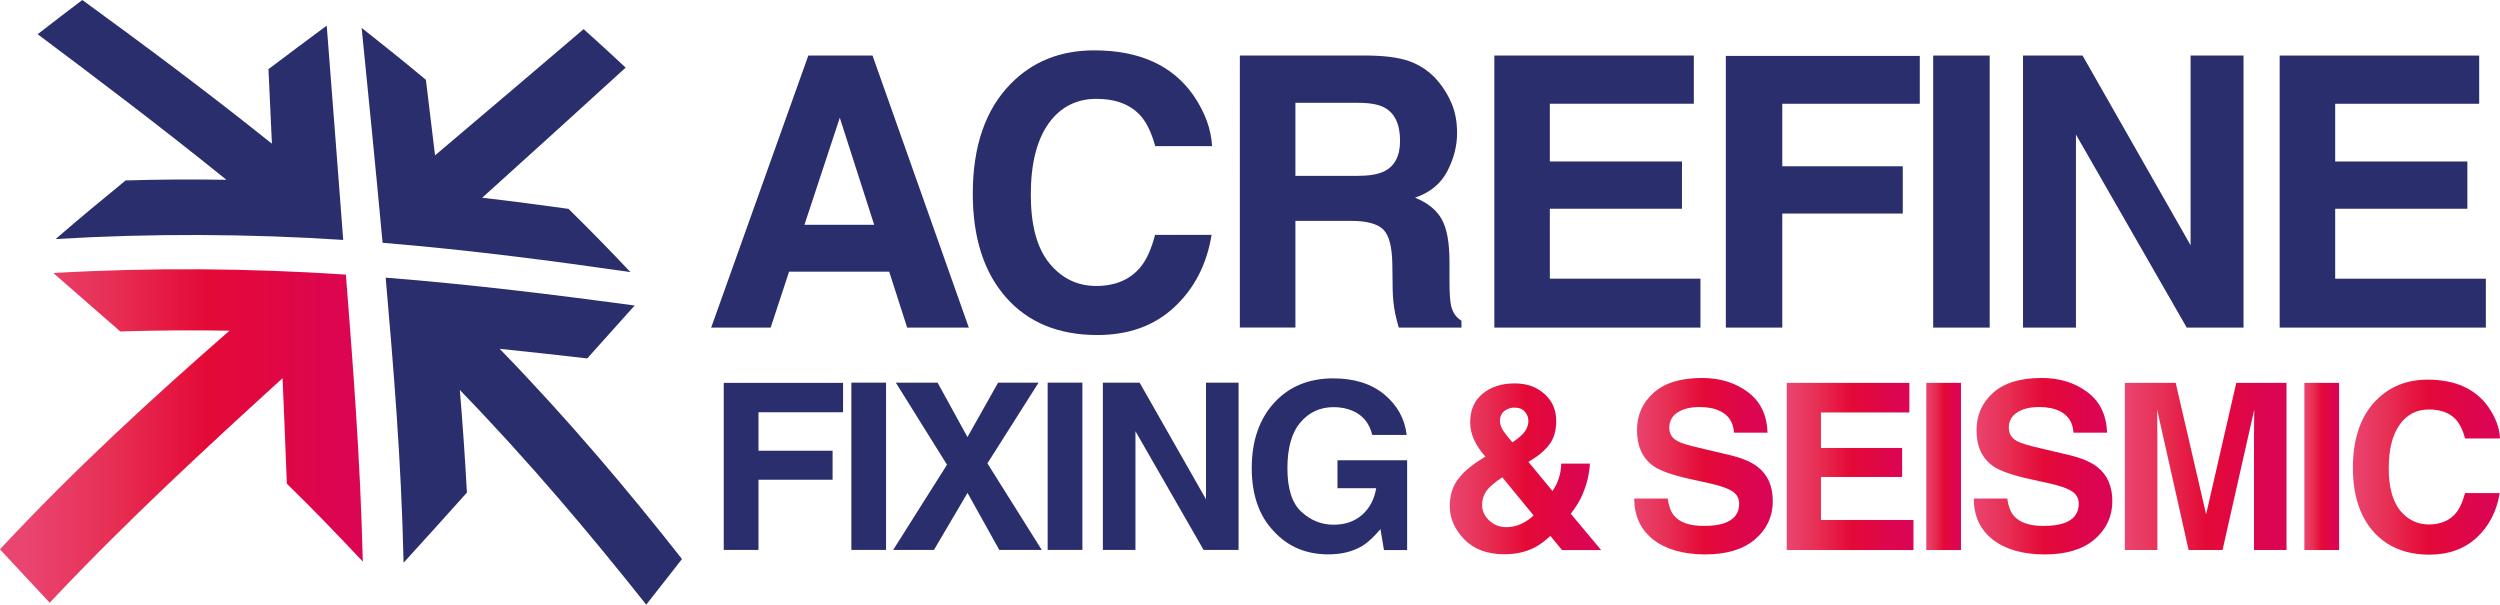
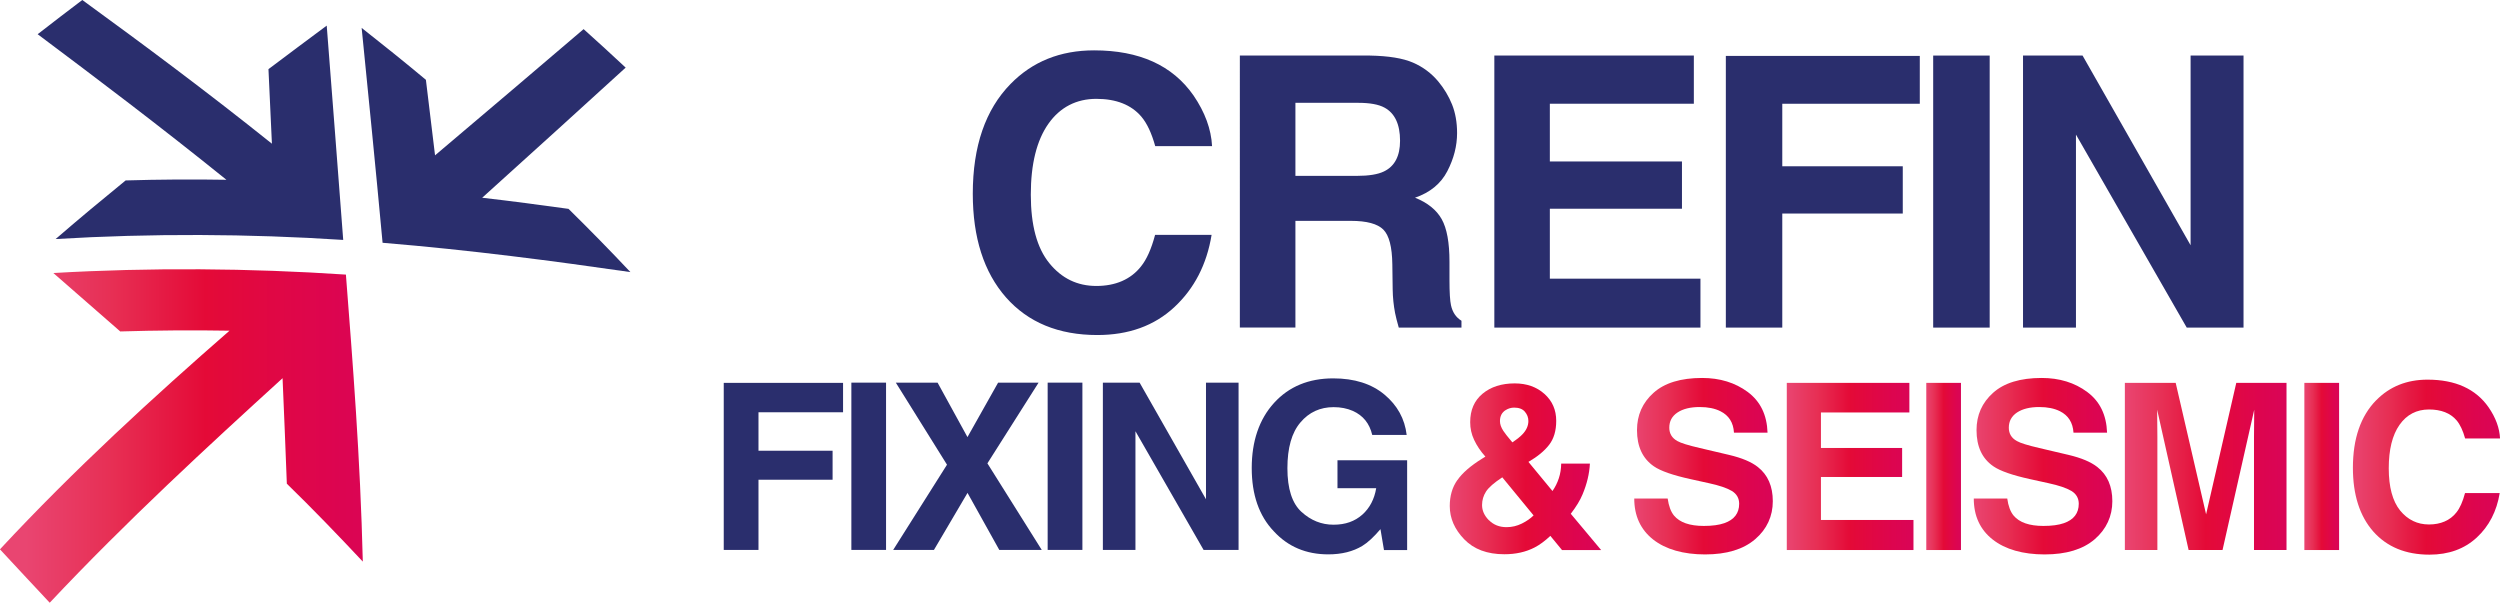
<svg xmlns="http://www.w3.org/2000/svg" xmlns:xlink="http://www.w3.org/1999/xlink" viewBox="0 0 427.43 103.37" version="1.1" id="Layer_1">
  <defs>
    <style>
      .st0 {
        fill: url(#linear-gradient2);
      }

      .st1 {
        fill: url(#linear-gradient1);
      }

      .st2 {
        fill: url(#linear-gradient3);
      }

      .st3 {
        fill: url(#linear-gradient6);
      }

      .st4 {
        fill: url(#linear-gradient8);
      }

      .st5 {
        fill: url(#linear-gradient7);
      }

      .st6 {
        fill: url(#linear-gradient5);
      }

      .st7 {
        fill: url(#linear-gradient4);
      }

      .st8 {
        fill: url(#linear-gradient);
      }

      .st9 {
        fill: #2a2e6d;
      }
    </style>
    <linearGradient gradientUnits="userSpaceOnUse" gradientTransform="translate(61700.16 -33216.74) scale(55.54)" y2="599.37" x2="-1109.73" y1="599.37" x1="-1110.84" id="linear-gradient">
      <stop stop-color="#e94571" offset="0" />
      <stop stop-color="#e72f54" offset=".24" />
      <stop stop-color="#e40a37" offset=".5" />
      <stop stop-color="#dd054f" offset=".84" />
      <stop stop-color="#d90557" offset="1" />
    </linearGradient>
    <linearGradient xlink:href="#linear-gradient" gradientTransform="matrix(1,0,0,1,0,0)" y2="80.16" x2="273.76" y1="80.16" x1="247.89" id="linear-gradient1" />
    <linearGradient xlink:href="#linear-gradient" gradientTransform="matrix(1,0,0,1,0,0)" y2="79.7" x2="303.12" y1="79.7" x1="279.42" id="linear-gradient2" />
    <linearGradient xlink:href="#linear-gradient" gradientTransform="matrix(1,0,0,1,0,0)" y2="79.75" x2="327.16" y1="79.75" x1="305.5" id="linear-gradient3" />
    <linearGradient xlink:href="#linear-gradient" gradientTransform="matrix(1,0,0,1,0,0)" y2="79.75" x2="335.27" y1="79.75" x1="329.34" id="linear-gradient4" />
    <linearGradient xlink:href="#linear-gradient" gradientTransform="matrix(1,0,0,1,0,0)" y2="79.7" x2="361.17" y1="79.7" x1="337.48" id="linear-gradient5" />
    <linearGradient xlink:href="#linear-gradient" gradientTransform="matrix(1,0,0,1,0,0)" y2="79.75" x2="390.94" y1="79.75" x1="363.28" id="linear-gradient6" />
    <linearGradient xlink:href="#linear-gradient" gradientTransform="matrix(1,0,0,1,0,0)" y2="79.75" x2="399.92" y1="79.75" x1="393.99" id="linear-gradient7" />
    <linearGradient xlink:href="#linear-gradient" gradientTransform="matrix(1,0,0,1,0,0)" y2="79.87" x2="427.43" y1="79.87" x1="402.28" id="linear-gradient8" />
  </defs>
  <g>
    <path d="M49.04,82.7c-.24-6.22-.47-12.23-.73-18.04-12.74,11.61-26.63,24.37-39.81,38.39-2.9-3.11-5.75-6.14-8.51-9.13,12.72-13.68,26.33-26.11,39.25-37.38-6.23-.11-12.47-.06-18.68.13-3.92-3.44-7.74-6.76-11.44-9.99,16.62-.96,33.53-.83,50.02.27,1.16,14.96,2.46,31.33,2.89,49.07-4.2-4.48-8.52-8.97-12.99-13.32Z" class="st8" />
-     <path d="M79.83,84.22c-.32-5.98-.74-11.84-1.21-17.54,11.85,12.22,22.36,24.72,31.87,36.7,2.09-2.64,4.12-5.24,6.11-7.8-9.33-11.87-19.64-24.08-31.17-35.94,5.14.53,10.13,1.08,14.97,1.64,2.77-3.1,5.48-6.11,8.11-9.05-13.13-1.76-27.3-3.55-42.57-4.76,1.3,14.95,2.68,31.23,3.06,48.74,3.74-4.1,7.34-8.1,10.82-11.98Z" class="st9" />
    <path d="M45.9,11.83c.19,4.13.39,8.38.59,12.74C35.16,15.5,24.28,7.43,14.07,0c-2.52,1.91-5.07,3.85-7.63,5.85,10.06,7.54,20.89,15.7,32.27,24.89-5.75-.1-11.49-.06-17.23.11-3.95,3.22-7.96,6.55-11.97,10.02,16.34-.98,32.95-.91,49.17.15-.99-13.2-1.95-25.36-2.82-36.64-3.25,2.42-6.58,4.89-9.97,7.45Z" class="st9" />
    <path d="M72.82,13.67c.52,4.18,1.03,8.48,1.56,12.89,9.06-7.68,17.51-14.82,25.4-21.58,2.41,2.17,4.82,4.35,7.19,6.58-7.62,6.97-15.77,14.33-24.53,22.25,5.04.58,9.95,1.23,14.76,1.9,3.6,3.54,7.13,7.14,10.58,10.81-13.12-1.89-27.24-3.76-42.37-5.01-1.22-13.23-2.45-25.42-3.58-36.74,3.65,2.88,7.33,5.82,11,8.89Z" class="st9" />
  </g>
-   <path d="M138.19,9.5h10.99l16.46,46.51h-10.54l-3.07-9.56h-17.12l-3.15,9.56h-10.17l16.61-46.51ZM137.55,38.43h11.91l-5.88-18.3-6.04,18.3Z" class="st9" />
  <path d="M172.77,14.36c3.74-3.83,8.5-5.75,14.29-5.75,7.74,0,13.4,2.56,16.99,7.7,1.97,2.88,3.03,5.78,3.18,8.67h-9.72c-.62-2.23-1.41-3.91-2.38-5.05-1.73-2.02-4.3-3.03-7.69-3.03s-6.2,1.42-8.2,4.27c-2,2.85-3,6.89-3,12.11s1.05,9.12,3.17,11.72c2.11,2.6,4.79,3.89,8.04,3.89s5.88-1.11,7.63-3.34c.97-1.2,1.77-2.99,2.41-5.4h9.66c-.83,5.07-2.96,9.19-6.38,12.37-3.42,3.18-7.81,4.76-13.16,4.76-6.62,0-11.83-2.15-15.61-6.43-3.79-4.31-5.68-10.23-5.68-17.73,0-8.12,2.16-14.38,6.46-18.77Z" class="st9" />
  <path d="M241.57,10.7c1.71.74,3.16,1.82,4.35,3.25.98,1.18,1.76,2.48,2.34,3.91.57,1.43.86,3.06.86,4.89,0,2.21-.56,4.38-1.67,6.52-1.11,2.14-2.95,3.65-5.52,4.53,2.15.86,3.67,2.09,4.56,3.67.89,1.59,1.33,4.01,1.33,7.27v3.13c0,2.12.09,3.57.26,4.32.26,1.2.86,2.08,1.79,2.65v1.17h-10.72c-.29-1.03-.51-1.86-.63-2.49-.25-1.31-.39-2.64-.41-4.01l-.06-4.33c-.04-2.96-.55-4.94-1.54-5.93-.99-.99-2.84-1.49-5.54-1.49h-9.49v18.24h-9.5V9.5h22.25c3.19.06,5.63.46,7.34,1.2ZM221.48,17.58v12.49h10.46c2.08,0,3.64-.25,4.68-.76,1.83-.88,2.75-2.63,2.75-5.24,0-2.82-.89-4.71-2.66-5.67-1-.55-2.5-.82-4.5-.82h-10.73Z" class="st9" />
  <path d="M289.59,17.74h-24.61v9.87h22.59v8.08h-22.59v11.96h25.75v8.36h-35.24V9.5h34.11v8.24Z" class="st9" />
  <path d="M295.07,9.56h33.16v8.18h-23.51v10.69h20.6v8.08h-20.6v19.5h-9.65V9.56h0Z" class="st9" />
  <path d="M340.18,56.01h-9.66V9.5h9.66v46.51Z" class="st9" />
  <path d="M345.88,9.5h10.18l18.47,32.43V9.5h9.05v46.51h-9.71l-18.94-33v33h-9.05V9.5h0Z" class="st9" />
-   <path d="M423.87,17.74h-24.62v9.87h22.6v8.08h-22.6v11.96h25.76v8.36h-35.25V9.5h34.11v8.24Z" class="st9" />
  <g>
    <path d="M123.75,65.46h20.39v5.02h-14.46v6.58h12.67v4.96h-12.67v12h-5.94v-28.56Z" class="st9" />
    <path d="M151.49,94.02h-5.93v-28.6h5.93v28.6h0Z" class="st9" />
    <path d="M159.66,94.02h-6.95l9.2-14.57-8.75-14.03h7.14l5.11,9.31,5.24-9.31h6.92l-8.75,13.8,9.29,14.8h-7.26l-5.43-9.75-5.74,9.75Z" class="st9" />
    <path d="M185.06,94.02h-5.94v-28.6h5.94v28.6Z" class="st9" />
    <path d="M188.57,65.42h6.27l11.35,19.94v-19.94h5.57v28.6h-5.98l-11.65-20.29v20.29h-5.57v-28.6Z" class="st9" />
    <path d="M234.61,74.35c-.46-1.95-1.56-3.32-3.32-4.1-.98-.43-2.08-.64-3.28-.64-2.3,0-4.2.87-5.67,2.61-1.49,1.74-2.23,4.35-2.23,7.84s.8,6,2.41,7.46c1.6,1.46,3.42,2.19,5.47,2.19s3.64-.58,4.93-1.72c1.28-1.15,2.06-2.66,2.37-4.52h-6.62v-4.78h11.91v15.35h-3.96l-.6-3.57c-1.16,1.36-2.19,2.31-3.1,2.86-1.58.96-3.52,1.45-5.82,1.45-3.79,0-6.89-1.31-9.31-3.94-2.52-2.63-3.78-6.24-3.78-10.82s1.27-8.34,3.82-11.14c2.54-2.79,5.92-4.19,10.11-4.19,3.63,0,6.55.93,8.76,2.77,2.21,1.85,3.47,4.14,3.8,6.9h-5.88Z" class="st9" />
  </g>
  <g>
    <path d="M249.17,82.09c.85-1.23,2.25-2.44,4.19-3.65l.6-.37c-.83-.93-1.47-1.88-1.92-2.85-.46-.97-.68-1.98-.68-3.03,0-2.09.71-3.71,2.12-4.88,1.41-1.17,3.24-1.76,5.49-1.76,2.05,0,3.75.6,5.09,1.8,1.34,1.2,2.01,2.73,2.01,4.6,0,1.69-.4,3.05-1.21,4.1-.81,1.05-1.99,2.02-3.54,2.92l4.11,4.98c.47-.67.83-1.4,1.09-2.19.26-.79.39-1.62.4-2.5h4.91c-.09,1.74-.51,3.49-1.26,5.27-.41,1-1.08,2.1-2.01,3.31l5.19,6.2h-6.69l-1.99-2.42c-.96.9-1.87,1.56-2.71,1.99-1.49.77-3.21,1.15-5.16,1.15-2.93,0-5.21-.85-6.86-2.56-1.65-1.71-2.47-3.6-2.47-5.68,0-1.72.42-3.19,1.28-4.42ZM254.57,88.94c.78.79,1.79,1.19,3.01,1.19.92,0,1.79-.21,2.62-.62.82-.41,1.49-.88,2-1.39l-5.35-6.51c-1.4.92-2.33,1.73-2.78,2.43-.45.7-.68,1.47-.68,2.31,0,.95.39,1.81,1.17,2.6ZM257,73.63c.24.38.76,1.04,1.57,2,.81-.54,1.38-1,1.73-1.38.67-.7,1.01-1.46,1.01-2.27,0-.59-.2-1.12-.6-1.59-.4-.47-1.01-.7-1.83-.7-.51,0-.99.14-1.43.41-.67.4-1,1.04-1,1.9,0,.52.19,1.07.56,1.64Z" class="st1" />
    <path d="M285.12,85.22c.19,1.31.55,2.28,1.09,2.93.99,1.18,2.68,1.77,5.09,1.77,1.44,0,2.61-.16,3.5-.47,1.7-.59,2.55-1.7,2.55-3.32,0-.94-.42-1.68-1.25-2.19-.84-.5-2.16-.95-3.97-1.34l-3.09-.68c-3.04-.67-5.13-1.4-6.27-2.19-1.92-1.32-2.89-3.38-2.89-6.19,0-2.56.94-4.69,2.83-6.38,1.88-1.69,4.65-2.54,8.3-2.54,3.05,0,5.65.8,7.81,2.4,2.15,1.6,3.28,3.91,3.38,6.95h-5.74c-.1-1.72-.87-2.94-2.31-3.66-.95-.48-2.14-.72-3.56-.72-1.58,0-2.84.31-3.78.93-.94.62-1.41,1.49-1.41,2.6,0,1.02.47,1.78,1.39,2.29.6.34,1.86.73,3.8,1.18l5.02,1.18c2.2.52,3.85,1.21,4.94,2.08,1.7,1.34,2.55,3.29,2.55,5.84s-1,4.78-3.03,6.51c-2.02,1.73-4.87,2.59-8.55,2.59s-6.72-.85-8.88-2.55c-2.15-1.7-3.23-4.04-3.23-7.01h5.7Z" class="st0" />
    <path d="M326.46,70.52h-15.13v6.07h13.88v4.96h-13.88v7.35h15.82v5.14h-21.66v-28.58h20.96v5.06Z" class="st2" />
    <path d="M335.27,94.04h-5.93v-28.58h5.93v28.58Z" class="st7" />
    <path d="M343.18,85.22c.18,1.31.55,2.28,1.09,2.93.99,1.18,2.69,1.77,5.09,1.77,1.44,0,2.61-.16,3.5-.47,1.7-.59,2.55-1.7,2.55-3.32,0-.94-.42-1.68-1.25-2.19-.84-.5-2.16-.95-3.97-1.34l-3.1-.68c-3.04-.67-5.13-1.4-6.27-2.19-1.93-1.32-2.89-3.38-2.89-6.19,0-2.56.94-4.69,2.83-6.38,1.88-1.69,4.65-2.54,8.3-2.54,3.05,0,5.65.8,7.8,2.4,2.16,1.6,3.28,3.91,3.39,6.95h-5.74c-.11-1.72-.88-2.94-2.31-3.66-.96-.48-2.14-.72-3.56-.72-1.58,0-2.83.31-3.78.93-.93.62-1.41,1.49-1.41,2.6,0,1.02.46,1.78,1.39,2.29.59.34,1.86.73,3.79,1.18l5.02,1.18c2.2.52,3.84,1.21,4.94,2.08,1.71,1.34,2.56,3.29,2.56,5.84s-1.01,4.78-3.02,6.51c-2.02,1.73-4.87,2.59-8.56,2.59s-6.72-.85-8.88-2.55c-2.16-1.7-3.23-4.04-3.23-7.01h5.7Z" class="st6" />
    <path d="M382.34,65.46h8.59v28.58h-5.56v-19.33c0-.56,0-1.33.02-2.34.01-1,.02-1.77.02-2.32l-5.42,23.99h-5.8l-5.38-23.99c0,.54,0,1.32.02,2.32,0,1,.02,1.78.02,2.34v19.33h-5.56v-28.58h8.69l5.2,22.48,5.16-22.48Z" class="st3" />
    <path d="M399.92,94.04h-5.94v-28.58h5.94v28.58Z" class="st5" />
    <path d="M406.26,68.44c2.3-2.35,5.23-3.53,8.78-3.53,4.76,0,8.24,1.58,10.44,4.73,1.22,1.77,1.87,3.55,1.96,5.33h-5.97c-.38-1.37-.87-2.4-1.46-3.1-1.06-1.24-2.64-1.86-4.73-1.86s-3.8.87-5.03,2.63c-1.23,1.75-1.84,4.23-1.84,7.43s.65,5.61,1.94,7.21c1.3,1.59,2.95,2.39,4.94,2.39s3.61-.69,4.68-2.05c.6-.74,1.09-1.84,1.48-3.32h5.93c-.51,3.12-1.82,5.65-3.92,7.6-2.11,1.95-4.8,2.93-8.09,2.93-4.07,0-7.26-1.32-9.6-3.95-2.33-2.65-3.49-6.28-3.49-10.9,0-4.99,1.33-8.84,3.97-11.54Z" class="st4" />
  </g>
</svg>